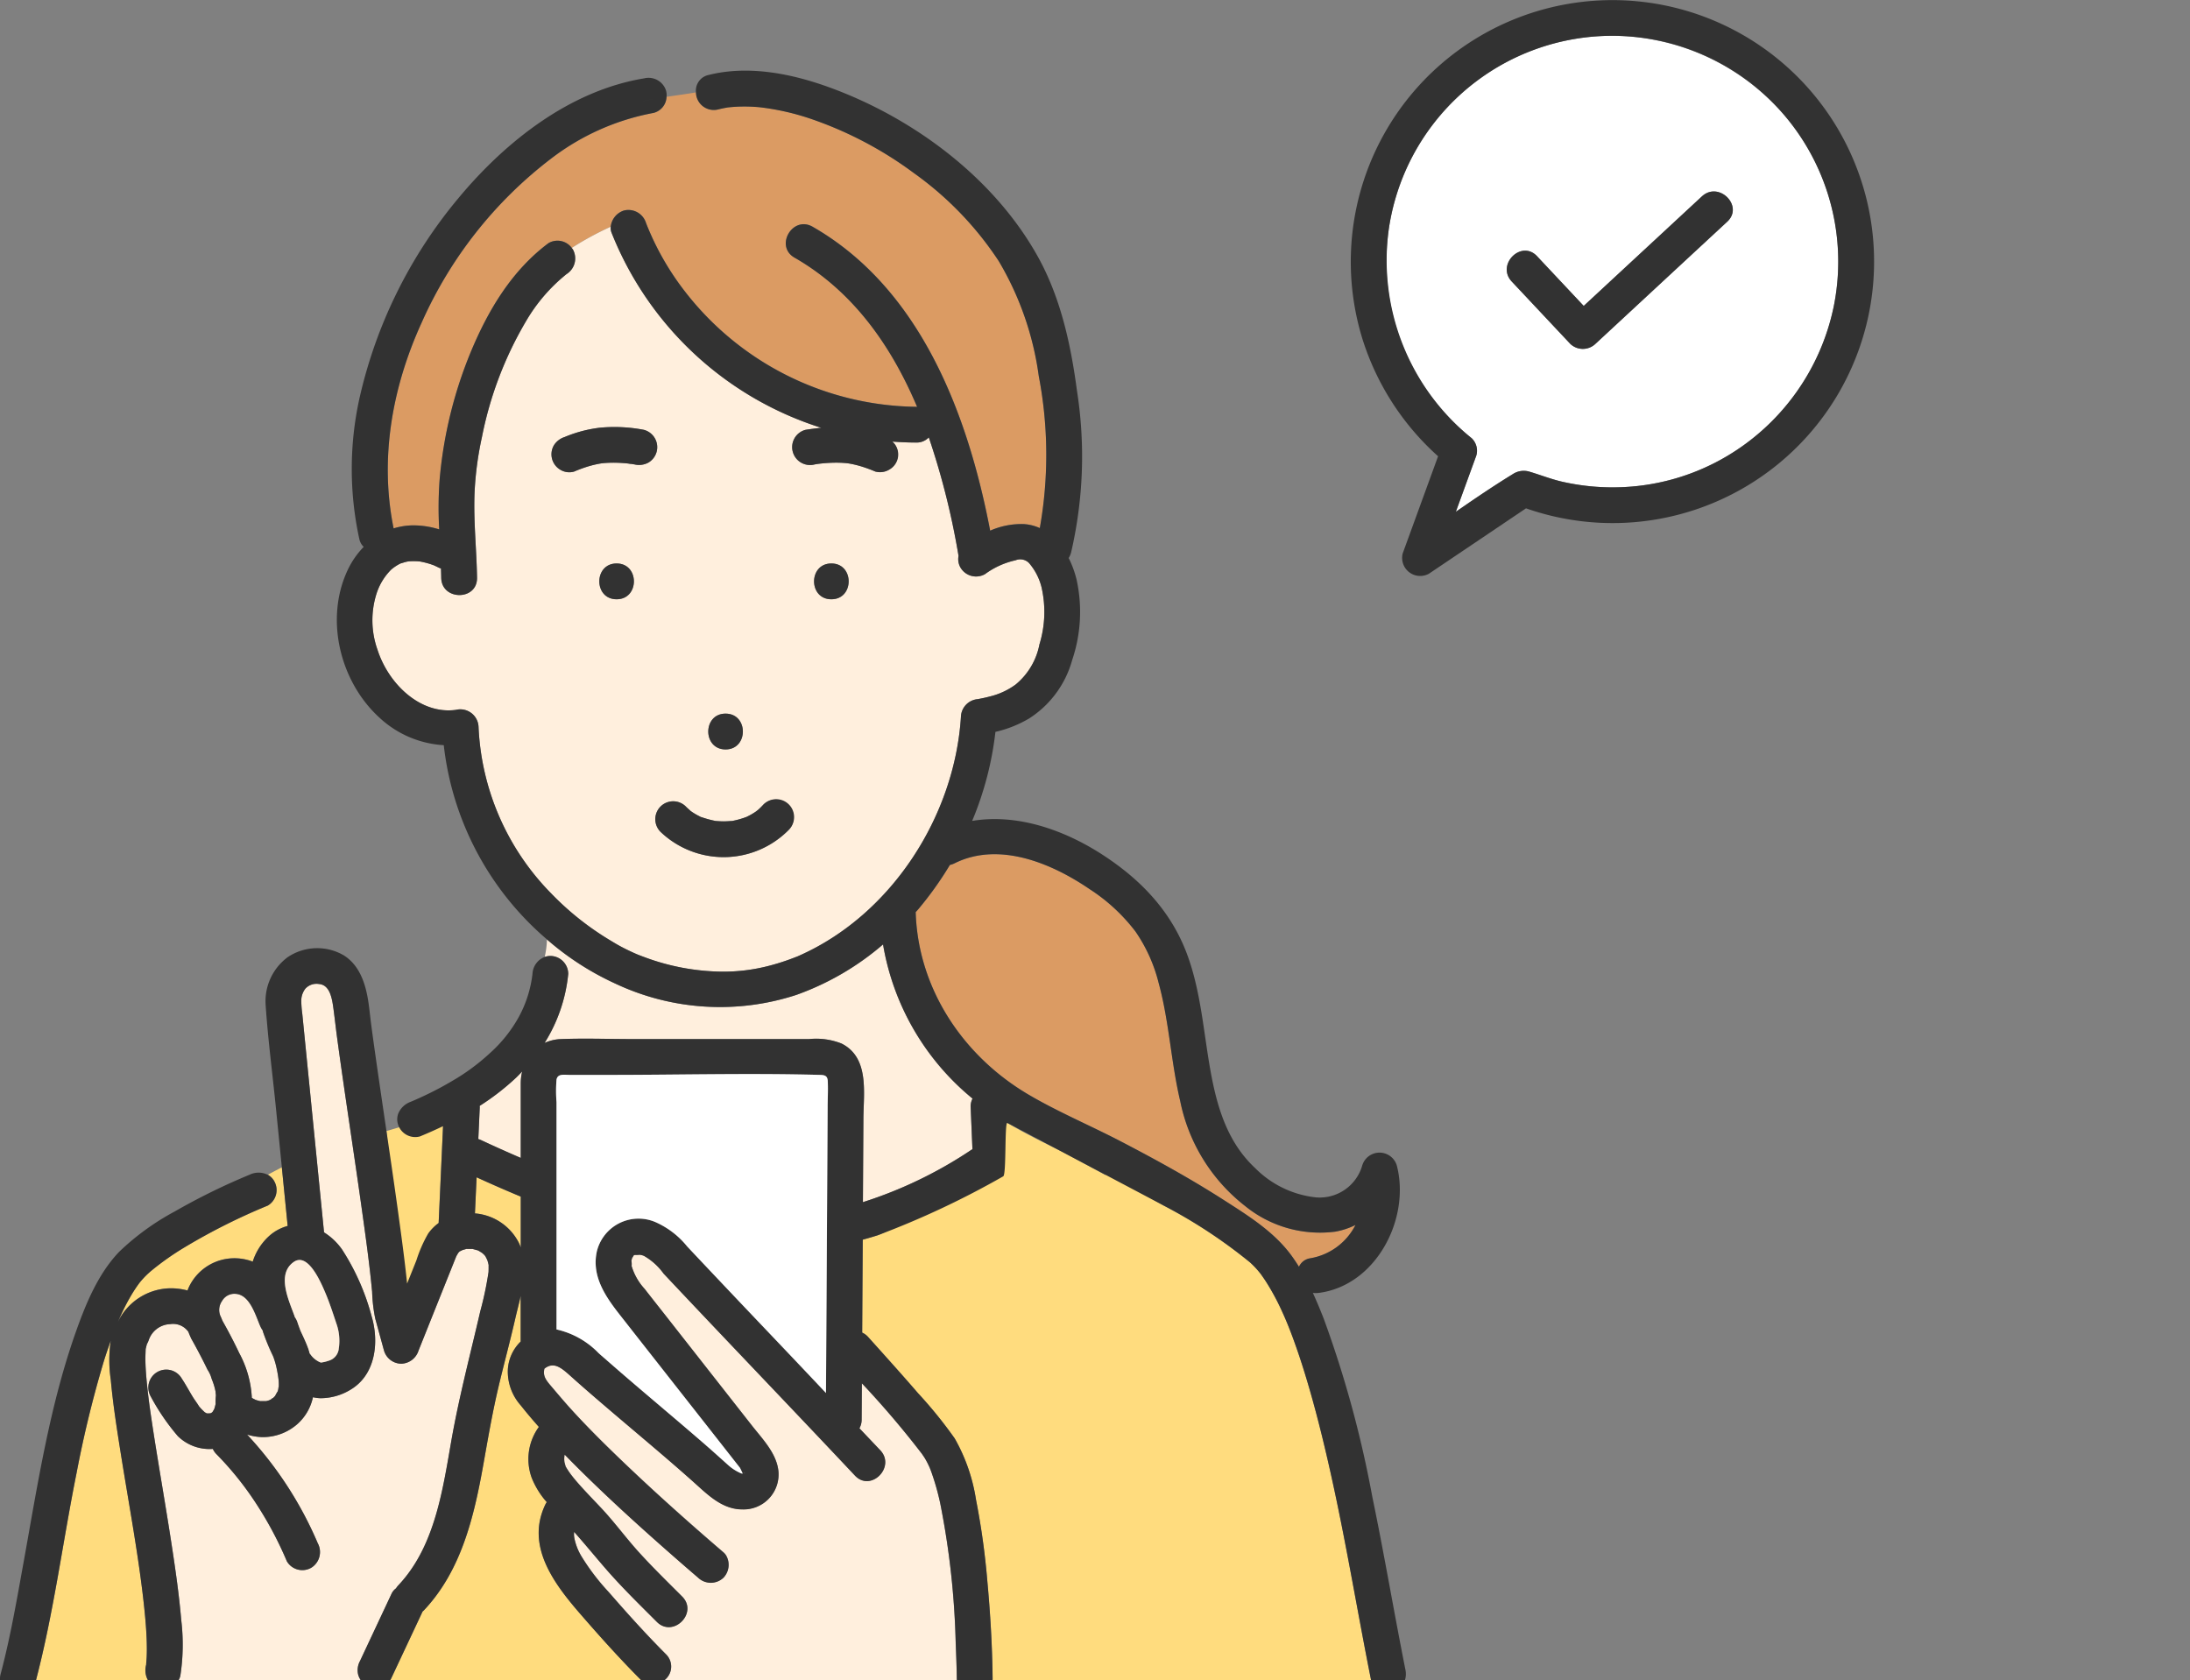
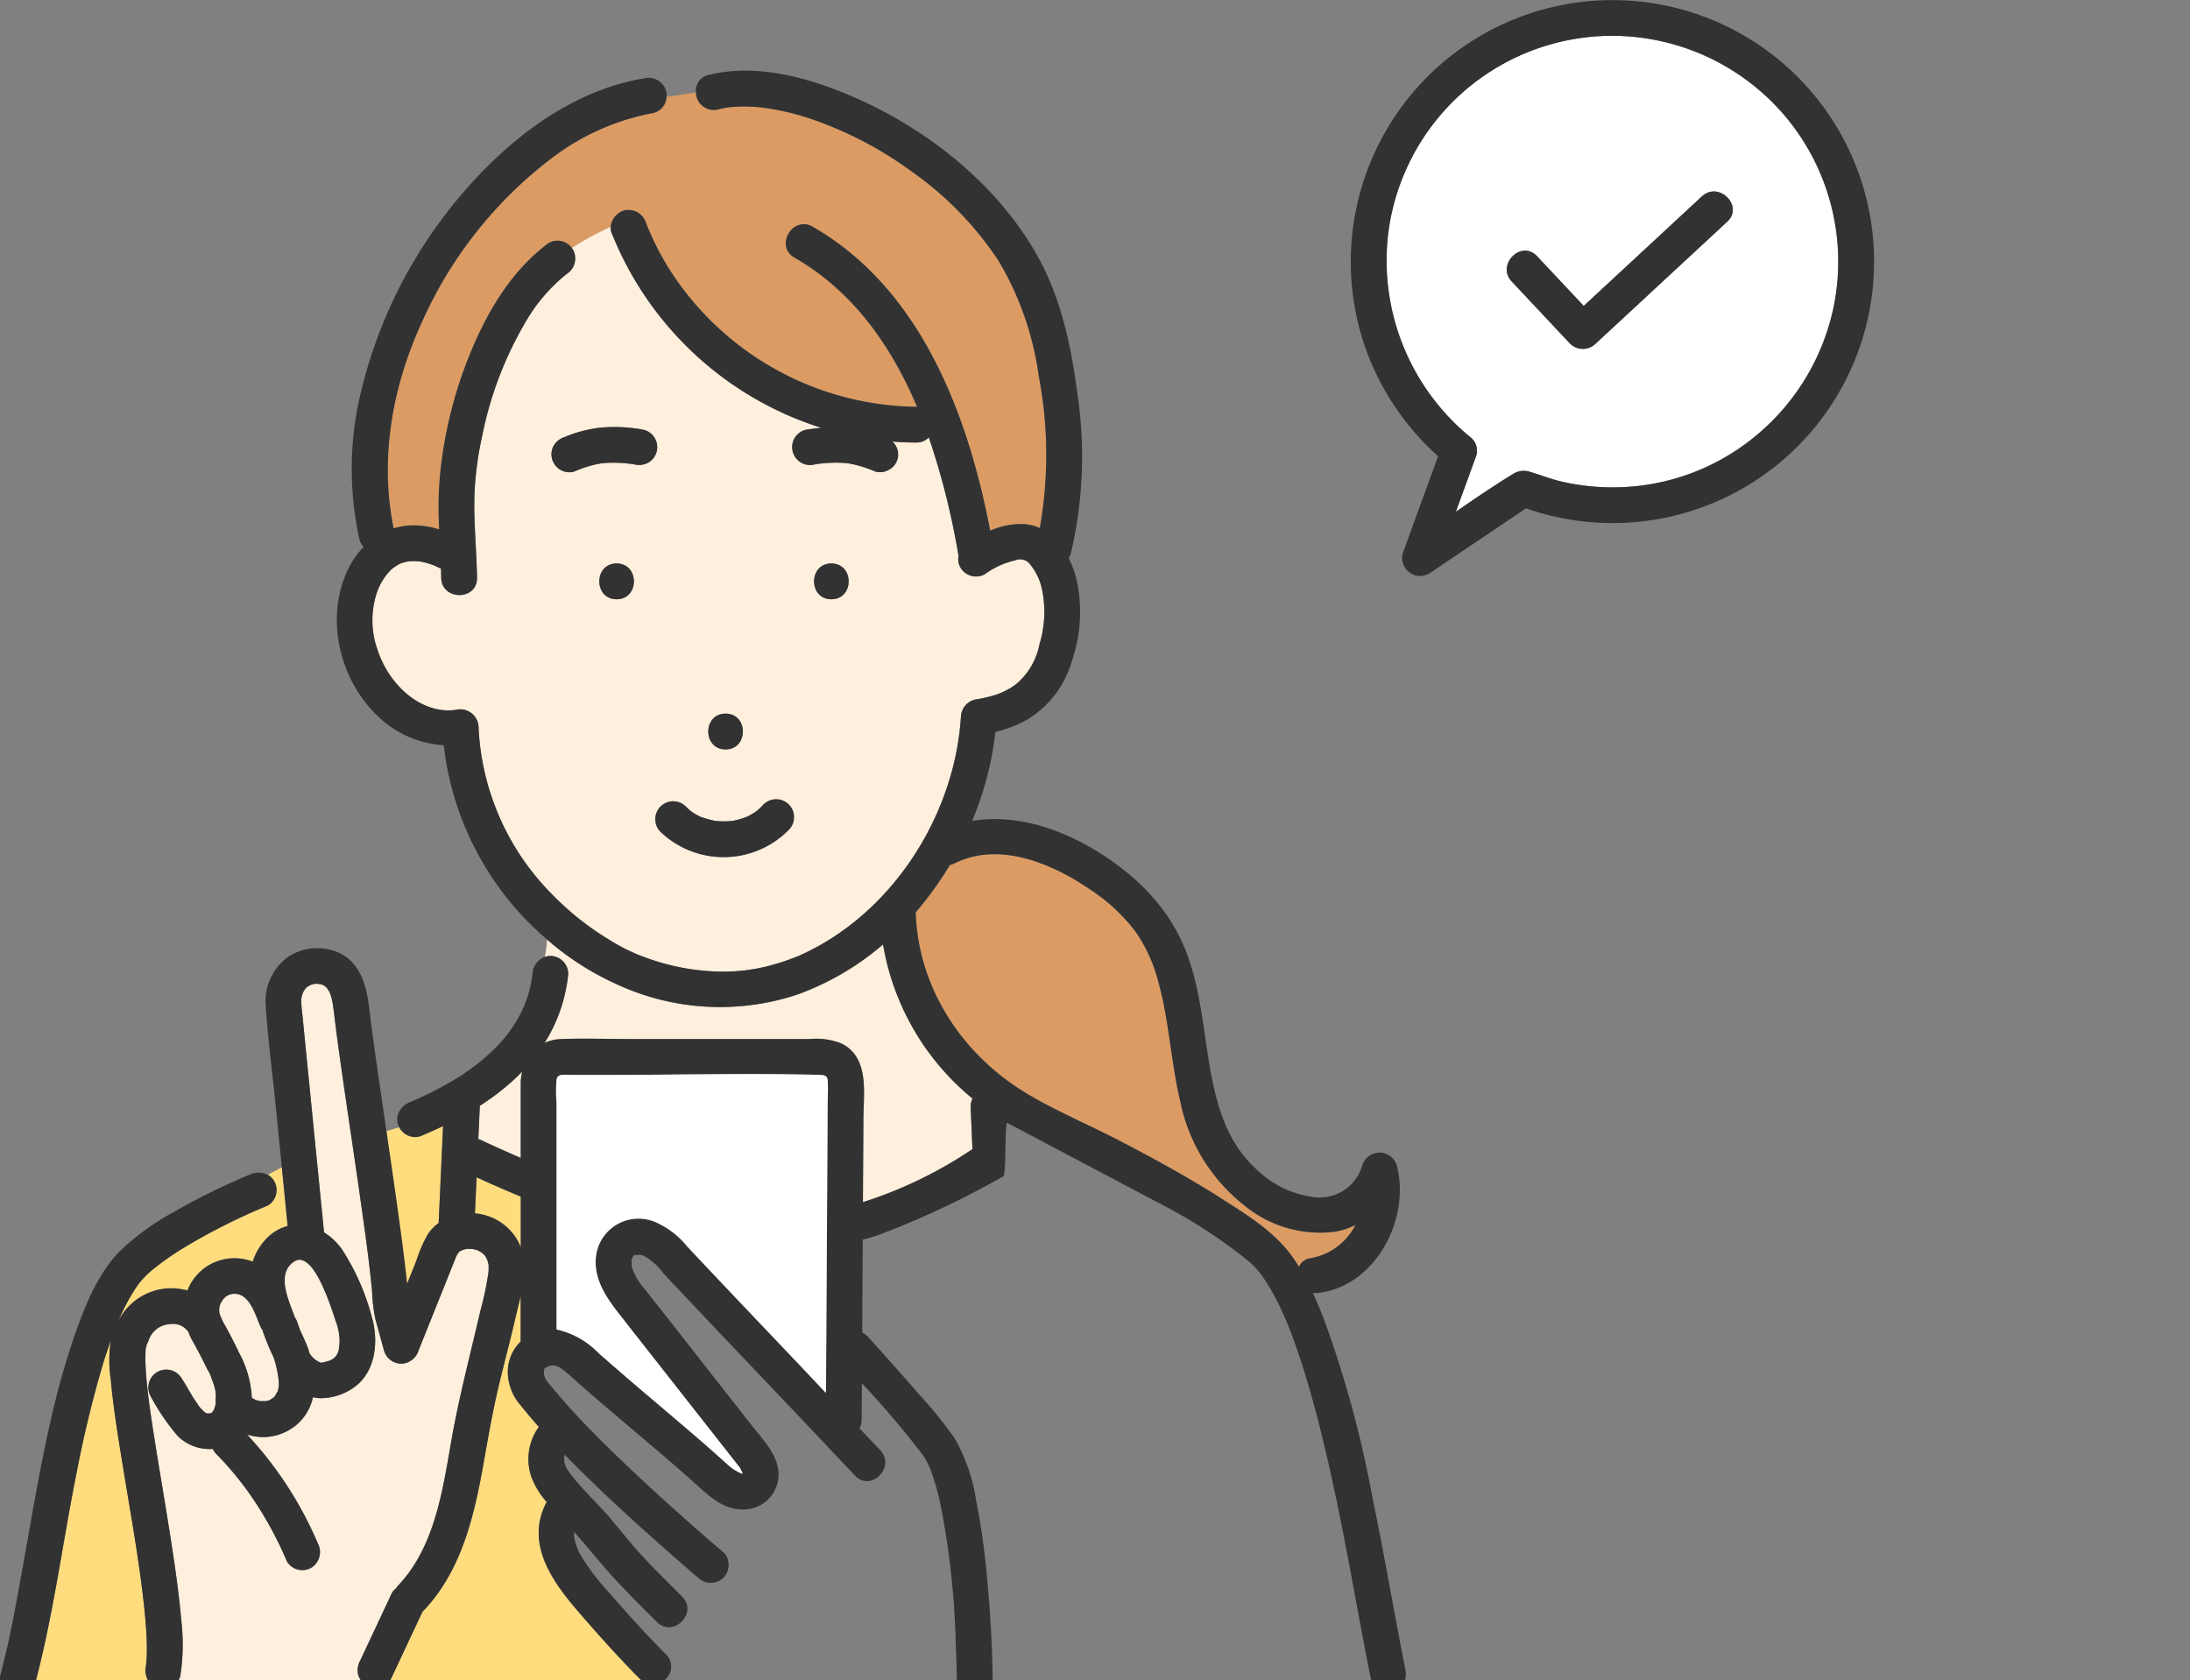
<svg xmlns="http://www.w3.org/2000/svg" id="グループ_314" data-name="グループ 314" width="239.779" height="184" viewBox="0 0 239.779 184">
  <rect x="0" y="0" width="239.779" height="184" fill="#808080" stroke="none" />
  <defs>
    <clipPath id="clip-path">
      <rect id="長方形_133" data-name="長方形 133" width="239.779" height="184" fill="none" />
    </clipPath>
  </defs>
  <path id="パス_794" data-name="パス 794" d="M55.761,175.544l-1.8-17.827,3.008-.889,3.189.348-.481,10.595-.674,4.627Z" transform="translate(-11.654 -33.868)" fill="#ffdc7e" />
  <g id="グループ_313" data-name="グループ 313">
    <g id="グループ_312" data-name="グループ 312" clip-path="url(#clip-path)">
      <path id="パス_795" data-name="パス 795" d="M305.822,92l0,0,0,0" transform="translate(-66.042 -19.867)" fill="#ffb4a5" />
-       <path id="パス_796" data-name="パス 796" d="M89.125,221.843h32.049c0-.053-.016-.1-.017-.158-.014-1.283-.062-2.566-.118-3.848a89.127,89.127,0,0,0-1.683-15.315,26.825,26.825,0,0,0-1-3.543c-.053-.143-.108-.284-.164-.426-.1-.218-.2-.435-.314-.648-.085-.159-.173-.318-.269-.471-.042-.066-.265-.388-.256-.382a100.859,100.859,0,0,0-6.592-7.746l-.024,3.988a1.917,1.917,0,0,1-.241.942c.759.8,1.523,1.6,2.281,2.406,1.728,1.839-1.04,4.614-2.772,2.772l-.283-.3c-6.864-7.3-13.807-14.521-20.67-21.82a6.821,6.821,0,0,0-2.161-1.946,2.049,2.049,0,0,0-.44-.113c.019,0-.679.049-.455,0-.33.07-.127.05-.337.214v0c.212-.159-.049.206,0,0l0,0a3.773,3.773,0,0,0-.149.554c.054-.368.085.724.02.369a6.371,6.371,0,0,0,1.447,2.592c.741.955,1.494,1.9,2.24,2.852l9.522,12.125c1.178,1.5,2.72,3.06,2.9,5.035a3.834,3.834,0,0,1-3.909,4.13c-2.28.02-3.885-1.658-5.466-3.067-2.96-2.639-6.013-5.172-9.028-7.745-1.414-1.208-2.829-2.418-4.213-3.66-1.081-.97-1.942-1.791-3.015-.937-.152.739.065,1.124.672,1.839.744.877,1.483,1.757,2.256,2.609,1.691,1.864,3.479,3.64,5.292,5.383,3.687,3.545,7.506,6.955,11.388,10.284a1.517,1.517,0,0,1,.27.307,2.045,2.045,0,0,1-.27,2.465,2.01,2.01,0,0,1-2.772,0q-1.282-1.1-2.553-2.213c-3.077-2.7-6.127-5.437-9.068-8.287q-1.5-1.456-2.967-2.951l-.03-.031a2.5,2.5,0,0,0-.012.886c-.009-.056.095.322.106.37,0,.015,0,.019.005.031l0,0a8.491,8.491,0,0,0,.6.911c.822,1.093,2.254,2.535,3.354,3.712.9.958,1.714,1.98,2.546,2.993.477.579.956,1.156,1.459,1.713,1.541,1.7,3.186,3.308,4.809,4.932,1.786,1.788-.986,4.558-2.772,2.772-1.9-1.9-3.819-3.774-5.581-5.8-1.174-1.352-2.293-2.724-3.476-4.056-.006.088-.016.178-.015.261a2.453,2.453,0,0,0,.036.4,6.174,6.174,0,0,0,.825,2.088,24.384,24.384,0,0,0,2.9,3.8l.568.648c1.859,2.126,3.752,4.208,5.745,6.209a1.875,1.875,0,0,1-.2,2.855" transform="translate(-16.403 -37.843)" fill="#ffefdd" />
      <path id="パス_797" data-name="パス 797" d="M30.962,183.655c.653,1.157,1.272,2.337,1.839,3.539a11.491,11.491,0,0,1,1.378,4.9.208.208,0,0,0,.022.014c.118.071.244.127.364.194l.077.027c.133.044.268.082.405.113.018,0,.038.009.056.011.209,0,.421-.005.63,0l.076-.017c.091-.023.182-.049.271-.079l.005,0c.069-.035.139-.069.205-.107.031-.018.06-.038.089-.058-.074.041-.082.025.141-.1l.006-.005c.073-.067.143-.14.21-.213.077-.161.177-.332.274-.49.005-.015.01-.031.016-.046.022-.074.039-.149.057-.224-.009-.01,0-.078.041-.231,0-.093.01-.187.009-.281,0-.134-.007-.267-.02-.4-.007-.083-.069-.616-.038-.343s-.01-.064-.018-.114c-.014-.092-.029-.184-.045-.276-.025-.147-.052-.294-.082-.441-.051-.249-.108-.5-.176-.741-.056-.2-.12-.4-.192-.6-.021-.057-.043-.114-.066-.17a24.089,24.089,0,0,1-1.1-2.663c-.013-.043-.015-.085-.025-.129a2.858,2.858,0,0,1-.283-.508c-.53-1.261-1.16-3.458-2.735-3.51a1.54,1.54,0,0,0-1.428.772,1.71,1.71,0,0,0-.176,1.687c.082.155.143.329.212.5" transform="translate(-6.61 -39.023)" fill="#ffefdd" />
      <path id="パス_798" data-name="パス 798" d="M57.885,168.182a1.232,1.232,0,0,1-.034-.131c-.033-.147-.077-.292-.124-.435-.024-.028-.144-.286-.18-.35-.009-.016-.055-.078-.092-.129l-.064-.069c-.055-.055-.157-.145-.2-.184-.124-.082-.251-.158-.379-.235-.074-.044-.113-.068-.133-.082.021.015.049.035.014.024-.18-.054-.358-.1-.539-.148l-.05-.015-.057,0c-.183,0-.365,0-.549,0-.02,0-.017,0-.007-.009l-.085.025-.363.105c-.037.021-.185.087-.284.136l-.07.035s.005,0,0,.01c-.026.025-.1.107-.157.17a2.382,2.382,0,0,1-.179.311l-.016.038c-.458,1.155-.923,2.307-1.384,3.46l-2.745,6.857a2.051,2.051,0,0,1-1.89,1.439,2,2,0,0,1-1.89-1.439l-.957-3.5a17.126,17.126,0,0,1-.344-2.939c-.3-3.155-.719-6.118-1.134-9.086-.87-6.219-1.844-12.422-2.688-18.645-.146-1.074-.263-2.151-.406-3.224-.159-1.2-.4-2.648-1.588-2.745a1.653,1.653,0,0,0-1.5.518,2.169,2.169,0,0,0-.441,1.36,12.025,12.025,0,0,0,.113,1.411q1.189,11.954,2.379,23.906a6.854,6.854,0,0,1,1.98,1.886,25.47,25.47,0,0,1,3.232,7.315c.785,2.64.489,6.007-1.887,7.744-.125.092-.257.18-.394.263a6.319,6.319,0,0,1-3.352.95,4.466,4.466,0,0,1-.794-.107,5.439,5.439,0,0,1-1.648,2.889,5.709,5.709,0,0,1-3.954,1.477,6.122,6.122,0,0,1-1.614-.281,40.982,40.982,0,0,1,7.742,11.9,2.022,2.022,0,0,1-.7,2.681,1.963,1.963,0,0,1-2.681-.7,39.981,39.981,0,0,0-3.405-6.384,34.521,34.521,0,0,0-4.333-5.375,1.95,1.95,0,0,1-.369-.545,4.956,4.956,0,0,1-3.832-1.405A24.09,24.09,0,0,1,20.9,182.6a1.96,1.96,0,1,1,3.385-1.979c.434.652.8,1.346,1.21,2.013.212.347.469.672.675,1.02l0,0c.061.07.119.142.18.211.129.142.266.272.4.4a.471.471,0,0,1,.067.053l.116.073a.682.682,0,0,0,.064.034c.028.005.056.014.085.023l.256-.011a.718.718,0,0,1,.077-.017c.026-.009.053-.016.081-.024s.077-.042.1-.055l.035-.037c.013-.013.027-.028.041-.044.046-.078.122-.2.168-.285.009-.027.019-.053.027-.081a4.458,4.458,0,0,0,.119-.449c0-.016.006-.032.009-.049a6.575,6.575,0,0,1,.034-.927c-.005-.112-.038-.275-.037-.4,0-.027-.01-.056-.016-.083a6.614,6.614,0,0,0-.251-.907c-.045-.128-.094-.254-.143-.38-.031-.077-.063-.153-.093-.231-.078-.2.072.177.071.17a3.454,3.454,0,0,0-.459-1q-.243-.509-.5-1.011-.585-1.151-1.217-2.279c-.011-.022-.026-.038-.037-.06-.123-.263-.234-.524-.334-.783a2.051,2.051,0,0,0-1.994-.841,2.575,2.575,0,0,0-2.345,1.75,2.167,2.167,0,0,1-.2.43c-.009.031-.009.062-.02.092-.048.138-.066.285-.112.421l-.005.014c0,.016,0,.022,0,.042-.013.416-.038.826-.029,1.242.021,1.087.125,2.174.246,3.255.157,1.4.245,2,.466,3.48.209,1.4.434,2.8.663,4.2.485,2.972.992,5.941,1.45,8.919.438,2.846.856,5.7,1.1,8.574a22.328,22.328,0,0,1-.1,6.088,1.5,1.5,0,0,1-.21.509H43.909a2.033,2.033,0,0,1-.3-.619,2.1,2.1,0,0,1,.2-1.51l.427-.912,3.028-6.453a1.531,1.531,0,0,1,.488-.588,2.152,2.152,0,0,1,.274-.354c.26-.275.5-.559.738-.851,3.317-4.125,4.144-9.8,5.027-14.866.841-4.82,2.092-9.513,3.187-14.275a37.294,37.294,0,0,0,.9-4.271c.011-.117.013-.447.011-.644a.6.6,0,0,1,.006-.154" transform="translate(-4.385 -29.678)" fill="#ffefdd" />
      <path id="パス_799" data-name="パス 799" d="M38.22,195.165l-.08.045c-.015.013-.03.026-.045.037a1.418,1.418,0,0,1,.125-.082" transform="translate(-8.227 -42.147)" fill="#db9b63" />
      <path id="パス_800" data-name="パス 800" d="M29.463,197.381c-.005-.01-.021-.014-.041-.014l-.028.016a.58.58,0,0,1,.069,0" transform="translate(-6.348 -42.622)" fill="#db9b63" />
      <path id="パス_801" data-name="パス 801" d="M38.87,193.931c.009.012.034-.044.037-.126v-.031c0,.012,0,.023-.006.034-.009.042-.021.082-.031.123" transform="translate(-8.394 -41.846)" fill="#db9b63" />
      <path id="パス_802" data-name="パス 802" d="M29.685,197.281c.042-.011.032-.009,0,0" transform="translate(-6.411 -42.602)" fill="#db9b63" />
      <path id="パス_803" data-name="パス 803" d="M15.921,185.958l0-.005,0,.008,0,0" transform="translate(-3.438 -40.157)" fill="#db9b63" />
      <path id="パス_804" data-name="パス 804" d="M38.918,193.726a1.239,1.239,0,0,1,.031-.172c-.012.038-.02.067-.029.1l0,.074" transform="translate(-8.404 -41.799)" fill="#db9b63" />
      <path id="パス_805" data-name="パス 805" d="M57,78.4c-.093.011-.115.02,0,0" transform="translate(-12.292 -16.932)" fill="#db9b63" />
      <path id="パス_806" data-name="パス 806" d="M129.855,205.033c.041.092.089.2,0,0" transform="translate(-28.043 -44.278)" fill="#db9b63" />
      <path id="パス_807" data-name="パス 807" d="M29.833,197.033l.016-.05c-.009.027-.016.046-.016.05" transform="translate(-6.443 -42.539)" fill="#db9b63" />
      <path id="パス_808" data-name="パス 808" d="M103.852,205.756c.235-.053.08-.118,0,0" transform="translate(-22.427 -44.419)" fill="#db9b63" />
      <path id="パス_809" data-name="パス 809" d="M66.932,153.406c0,.056.015.11.013.167q-.044.947-.086,1.893-.035.784-.071,1.569a2.529,2.529,0,0,1,.271.1c1.447.679,2.908,1.33,4.375,1.965v-8.155a5.666,5.666,0,0,1,.154-1.313c-.221.23-.435.464-.668.685a27.135,27.135,0,0,1-3.988,3.088" transform="translate(-14.423 -32.314)" fill="#ffefdd" />
      <path id="パス_810" data-name="パス 810" d="M29.28,197.391l-.027,0c-.095.027-.158.061.027,0" transform="translate(-6.298 -42.627)" fill="#db9b63" />
      <path id="パス_811" data-name="パス 811" d="M88.12,64.779l.027,0,.014,0h.018c-.02,0-.04,0-.06-.005" transform="translate(-19.03 -13.989)" fill="#db9b63" />
      <path id="パス_812" data-name="パス 812" d="M29.313,197.386l.057,0a.157.157,0,0,1,.028-.016l-.035,0-.015,0-.035.012" transform="translate(-6.33 -42.622)" fill="#db9b63" />
-       <path id="パス_813" data-name="パス 813" d="M28.6,197.236l-.037-.024c.158.15.105.085.037.024" transform="translate(-6.169 -42.589)" fill="#db9b63" />
      <path id="パス_814" data-name="パス 814" d="M218.346,5a24.719,24.719,0,0,0-15.4,44.066,1.9,1.9,0,0,1,.5,1.907l-2.238,6.146c2.052-1.42,4.114-2.826,6.232-4.121a2.162,2.162,0,0,1,1.86-.262c1.178.35,2.3.8,3.508,1.08a24.886,24.886,0,0,0,6.912.592A24.427,24.427,0,0,0,230.3,51.364a24.725,24.725,0,0,0,7.248-37.23A25.033,25.033,0,0,0,218.346,5m12.572,20.359L229.1,27.039,216.5,38.725a2,2,0,0,1-2.772,0l-6.4-6.818c-1.726-1.839,1.042-4.616,2.772-2.772l5.108,5.443q.167-.153.332-.307l12.607-11.685c1.85-1.713,4.627,1.054,2.772,2.772" transform="translate(-41.811 -1.08)" fill="#fff" />
      <path id="パス_815" data-name="パス 815" d="M76.678,133.015a1.973,1.973,0,0,1,1.96,1.96,17.411,17.411,0,0,1-2.59,7.565,4.724,4.724,0,0,1,1.809-.423c2.627-.1,5.278,0,7.907,0h19.243a7.555,7.555,0,0,1,3.553.488c3.07,1.541,2.409,5.4,2.393,8.229q-.027,4.57-.053,9.14a46.788,46.788,0,0,0,11.879-5.731c.038-.025.075-.038.114-.06q-.1-2.294-.194-4.589a1.859,1.859,0,0,1,.205-.961,27.791,27.791,0,0,1-9.8-16.883,29.9,29.9,0,0,1-9.509,5.534,26.9,26.9,0,0,1-19.819-1.251,30.89,30.89,0,0,1-7.466-4.823,10.032,10.032,0,0,1-.248,1.911,1.923,1.923,0,0,1,.614-.106" transform="translate(-16.423 -28.335)" fill="#ffefdd" />
      <path id="パス_816" data-name="パス 816" d="M33.575,164.528a1.972,1.972,0,0,1-.7,2.682,67.285,67.285,0,0,0-9.089,4.558,29.97,29.97,0,0,0-3.652,2.57,9.586,9.586,0,0,0-.767.715q-.175.183-.339.376c-.034.04-.158.194-.222.27s-.232.321-.266.369c-.093.133-.182.268-.27.4q-.275.427-.525.869c-.378.664-.719,1.349-1.034,2.044-.082.18-.163.368-.246.564a6.5,6.5,0,0,1,5.728-3.68,7.084,7.084,0,0,1,1.894.241c.056-.136.1-.273.172-.411a5.5,5.5,0,0,1,4.156-3.059,5.581,5.581,0,0,1,2.813.312,6.363,6.363,0,0,1,1.706-2.725,4.958,4.958,0,0,1,2.118-1.185q-.32-3.208-.638-6.417l-1.53.812a1.838,1.838,0,0,1,.695.688" transform="translate(-3.555 -35.207)" fill="#ffdc7e" />
      <path id="パス_817" data-name="パス 817" d="M80.015,25.831A2.017,2.017,0,0,1,82.426,27.2a30.122,30.122,0,0,0,4.148,7.351,32.527,32.527,0,0,0,25.444,12.774c.033,0,.06.008.092.009-2.83-6.7-7.027-12.68-13.423-16.343-2.191-1.254-.215-4.641,1.978-3.385,11.8,6.757,17,20.5,19.444,33.282a8.459,8.459,0,0,1,3.686-.72,4.956,4.956,0,0,1,1.749.437,45.757,45.757,0,0,0-.113-16.642,33.43,33.43,0,0,0-4.383-12.592,36.3,36.3,0,0,0-9.271-9.625,41.381,41.381,0,0,0-11.532-6.032,27.138,27.138,0,0,0-5.368-1.19,17.9,17.9,0,0,0-2.577-.057c-.24.013-.479.035-.719.056-.052,0-.1.011-.155.017l-.02,0c-.364.061-.723.133-1.08.223A1.951,1.951,0,0,1,87.9,12.9c-1.1.191-2.146.324-3.22.487a1.887,1.887,0,0,1-1.416,1.759,26.338,26.338,0,0,0-11.22,5,46.1,46.1,0,0,0-14.177,17.96c-3.225,7.061-4.633,14.89-3.07,22.538a7.505,7.505,0,0,1,2.04-.333,9.471,9.471,0,0,1,2.952.442,42.053,42.053,0,0,1,.042-5.417A47.23,47.23,0,0,1,63.252,41.3c1.9-4.565,4.483-8.9,8.5-11.894a1.947,1.947,0,0,1,2.545.521,34.557,34.557,0,0,1,4.266-2.32,2.093,2.093,0,0,1,1.453-1.776" transform="translate(-11.695 -2.785)" fill="#db9b63" />
      <path id="パス_818" data-name="パス 818" d="M125.265,71.14a6.45,6.45,0,0,0-1.371-2.649,1.349,1.349,0,0,0-1.473-.3,8.874,8.874,0,0,0-3.34,1.514A1.977,1.977,0,0,1,116.4,69a1.837,1.837,0,0,1-.221-1.291,82.525,82.525,0,0,0-3.258-12.98,1.8,1.8,0,0,1-1.369.567c-.874,0-1.749-.039-2.623-.106a2.009,2.009,0,0,1,.344.4,1.96,1.96,0,0,1-.7,2.681,1.957,1.957,0,0,1-1.51.2,15.608,15.608,0,0,0-1.6-.583q-.4-.118-.8-.206c-.145-.031-.292-.06-.438-.086l-.137-.021c-.1-.011-.26-.03-.313-.034q-.242-.02-.487-.031-.488-.02-.978,0c-.356.012-.713.037-1.067.072-.089.009-.178.019-.267.029l-.191.024-.051.008-.289.046a1.961,1.961,0,0,1-2.213-2.88,1.962,1.962,0,0,1,1.171-.9c.58-.095,1.164-.169,1.748-.227A36.549,36.549,0,0,1,78.18,32.3a1.474,1.474,0,0,1-.084-.635,34.655,34.655,0,0,0-4.266,2.319,1.764,1.764,0,0,1,.136.183,2.021,2.021,0,0,1-.7,2.682,18.643,18.643,0,0,0-4.417,5.125A40.141,40.141,0,0,0,64,54.694a35.889,35.889,0,0,0-.8,5.906c-.151,3.168.214,6.334.263,9.5.038,2.528-3.882,2.52-3.92,0-.005-.339-.016-.677-.027-1.015a2.223,2.223,0,0,1-.4-.172c-.1-.053-.215-.09-.307-.15-.15-.051-.3-.11-.448-.158a8.866,8.866,0,0,0-1.224-.3l-.06,0c-.087,0-.173-.013-.26-.016A6.6,6.6,0,0,0,56,68.3l-.053.005c-.118.021-.24.044-.355.076-.145.04-.546.165-.517.154a4.838,4.838,0,0,0-1.015.668,6.5,6.5,0,0,0-1.621,2.669A9.621,9.621,0,0,0,52.563,78c1.2,3.733,4.691,7.1,8.577,6.569a2,2,0,0,1,2.482,1.89,27.727,27.727,0,0,0,7.949,18.208,31.428,31.428,0,0,0,6.537,5.183c.376.229.753.455,1.143.661s.758.387,1.144.565c.5.232.6.274,1.23.51a25.014,25.014,0,0,0,8.635,1.648,19.786,19.786,0,0,0,5.081-.618q1.084-.276,2.142-.652c.3-.107.605-.223.906-.34a4.041,4.041,0,0,0,.4-.168c10.054-4.486,16.953-15.229,17.65-26.12a2,2,0,0,1,1.853-1.941l.118-.024c.392-.077.782-.156,1.167-.262a7.881,7.881,0,0,0,2.859-1.317,7.524,7.524,0,0,0,2.6-4.389,12.074,12.074,0,0,0,.227-6.263M90.672,84.979c2.527,0,2.523,3.92,0,3.92s-2.522-3.92,0-3.92M78.74,72.456c-2.527,0-2.522-3.92,0-3.92s2.522,3.92,0,3.92M82.218,57.49a2.135,2.135,0,0,1-1.511.2l-.347-.055c-.386,0-.222-.017-.082-.009-.145-.011-.292-.037-.435-.05q-.53-.052-1.062-.067c-.325-.009-.649-.008-.974.007q-.242.012-.485.033l-.238.026-.209.033c-.147.027-.292.056-.437.089-.269.06-.536.13-.8.209a15.616,15.616,0,0,0-1.551.568,1.882,1.882,0,0,1-1.51-.2,1.96,1.96,0,0,1-.7-2.681,2.168,2.168,0,0,1,1.171-.9,14.363,14.363,0,0,1,3.859-1.021,17.03,17.03,0,0,1,4.841.237,1.961,1.961,0,0,1,.469,3.582M97.6,97.694a10.006,10.006,0,0,1-14.049.23,1.96,1.96,0,0,1,2.772-2.772c.172.176.361.329.538.5l0,0c.1.063.19.13.288.192q.294.187.606.344c.068.035.158.089.242.122a.631.631,0,0,1,.063.018,11.232,11.232,0,0,0,1.374.379c.054.011.085.02.113.027.076.007.154.011.224.017.241.019.482.029.724.028.268,0,.532-.021.8-.039l.085,0c.093-.017.186-.04.259-.055a9.25,9.25,0,0,0,1.325-.394l.005,0c.131-.067.263-.129.392-.2a7.209,7.209,0,0,0,.626-.385c.03-.02.163-.127.212-.163l.093-.082c.188-.169.364-.348.534-.534A1.96,1.96,0,0,1,97.6,97.694m4.657-25.238c-2.527,0-2.522-3.92,0-3.92s2.522,3.92,0,3.92" transform="translate(-11.229 -6.837)" fill="#ffefdd" />
      <path id="パス_819" data-name="パス 819" d="M17.051,222.88c.019-.1.031-.153.04-.188s0-.033,0-.064c.016-.232.04-.463.052-.7.027-.535.026-1.07.013-1.6-.031-1.278-.14-2.553-.273-3.824-.578-5.52-1.691-11.361-2.6-17.1-.416-2.625-.828-5.26-1.068-7.908a14.486,14.486,0,0,1,0-4.27c-.264.744-.522,1.49-.757,2.245a122.335,122.335,0,0,0-2.979,12.208c-1.521,7.563-2.5,15.286-4.457,22.755H17.3a2.24,2.24,0,0,1-.25-1.552" transform="translate(-1.084 -40.432)" fill="#ffdc7e" />
-       <path id="パス_820" data-name="パス 820" d="M176.1,217.758c-1.431-7.173-2.619-14.391-4.178-21.539-.753-3.458-1.577-6.9-2.561-10.3-.442-1.529-.917-3.048-1.444-4.551-.5-1.44-1-2.72-1.554-3.917a26.1,26.1,0,0,0-1.752-3.247c-.178-.275-.365-.544-.556-.811l-.033-.046c-.077-.1-.153-.191-.232-.285a9.779,9.779,0,0,0-.936-.971,55.3,55.3,0,0,0-9.392-6.188c-2.118-1.218-4.268-2.381-6.435-3.512.009.05.016.1.025.151-1.741-.936-4.671-2.521-4.994-2.681-1.983-.985-3.928-1.937-5.791-3.046-3.324,2.032-10.464,11.128-14.179,12.314-.544.173-1.089.331-1.634.48q-.031,5.089-.06,10.178a1.929,1.929,0,0,1,.67.5q1.162,1.291,2.321,2.586c1.049,1.173,2.093,2.351,3.12,3.542a48.283,48.283,0,0,1,4.02,4.96,19.6,19.6,0,0,1,2.335,6.728,81.477,81.477,0,0,1,1.233,8.854c.331,3.572.543,7.169.582,10.756,0,.056-.011.105-.014.158h41.474c-.009-.036-.027-.068-.035-.106" transform="translate(-25.999 -33.864)" fill="#ffdc7e" />
      <path id="パス_821" data-name="パス 821" d="M75.278,215.779c-2.9-3.352-6.007-7.484-3.767-12.034a1.342,1.342,0,0,1,.12-.181,9.085,9.085,0,0,1-1.653-2.673,5.989,5.989,0,0,1,.786-5.566c-.684-.772-1.352-1.556-1.989-2.364a5.585,5.585,0,0,1-1.41-3.849,4.629,4.629,0,0,1,1.408-3.135v-5c-.191.873-.421,1.736-.611,2.567-.585,2.555-1.276,5.085-1.874,7.638-.639,2.729-1.112,5.487-1.6,8.246-1.019,5.717-2.409,11.638-6.518,15.987-.044.047-.091.078-.136.119,0,.009-.008.02-.013.03q-.214.456-.427.912-1.515,3.226-3.028,6.452a1.418,1.418,0,0,1-.1.151H82.009c-.033-.029-.067-.049-.1-.082-2.311-2.319-4.488-4.748-6.631-7.222" transform="translate(-11.762 -39.084)" fill="#ffdc7e" />
      <path id="パス_822" data-name="パス 822" d="M29.444,197.356l-.022.009h.006l.016-.009" transform="translate(-6.354 -42.62)" fill="#db9b63" />
      <path id="パス_823" data-name="パス 823" d="M28.552,197.2l-.009-.008-.022-.022c-.012-.008-.021-.012-.025-.007s.025.017.056.037" transform="translate(-6.154 -42.578)" fill="#db9b63" />
      <path id="パス_824" data-name="パス 824" d="M176.02,159.9a8.19,8.19,0,0,1-2.2.728,13.006,13.006,0,0,1-9.887-2.81,19.41,19.41,0,0,1-7.1-11.49c-1.011-4.265-1.2-8.686-2.358-12.921a17.239,17.239,0,0,0-2.541-5.641,19.737,19.737,0,0,0-5.026-4.645c-4.143-2.827-9.915-5.256-14.793-2.819a2.114,2.114,0,0,1-.5.173,37.735,37.735,0,0,1-3.529,4.931c-.071.083-.147.161-.219.243,0,.018.006.034.006.053.274,8.362,5.206,15.71,12.328,19.907,3.236,1.907,6.754,3.382,10.087,5.116,3.855,2,7.673,4.1,11.332,6.451,2.638,1.693,5.394,3.412,7.3,5.948.329.438.632.9.921,1.361a1.6,1.6,0,0,1,1.18-.93,6.833,6.833,0,0,0,5.01-3.654" transform="translate(-27.611 -25.762)" fill="#db9b63" />
      <path id="パス_825" data-name="パス 825" d="M66.316,168.37a5.916,5.916,0,0,1,4.8,3.207c.082.174.154.349.218.526v-5.571q-2.447-1.016-4.837-2.115-.089,1.977-.18,3.953" transform="translate(-14.321 -35.506)" fill="#ffdc7e" />
      <path id="パス_826" data-name="パス 826" d="M29.376,197.395l.014-.008h-.005l-.009.008" transform="translate(-6.344 -42.626)" fill="#db9b63" />
      <path id="パス_827" data-name="パス 827" d="M231.775,27.28,219.169,38.965l-.332.308-5.108-5.444c-1.73-1.843-4.5.933-2.772,2.772l6.4,6.817a1.993,1.993,0,0,0,2.772,0l12.607-11.685,1.815-1.682c1.854-1.719-.923-4.486-2.772-2.772" transform="translate(-45.439 -5.775)" fill="#323232" />
      <path id="パス_828" data-name="パス 828" d="M236.789,7.678a28.65,28.65,0,0,0-46.892,29.4,28.827,28.827,0,0,0,8.294,12.882q-1.938,5.322-3.876,10.645a1.978,1.978,0,0,0,2.879,2.213l10.625-7.157A28.628,28.628,0,0,0,236.789,7.678M241.523,33.5a24.987,24.987,0,0,1-12.294,16.788,24.433,24.433,0,0,1-10.582,3.042,24.862,24.862,0,0,1-6.912-.592c-1.2-.28-2.329-.729-3.508-1.08a2.162,2.162,0,0,0-1.86.262c-2.118,1.3-4.181,2.7-6.232,4.122q1.118-3.074,2.238-6.147a1.9,1.9,0,0,0-.5-1.907A25.054,25.054,0,0,1,192.791,25.1a24.734,24.734,0,1,1,48.732,8.4" transform="translate(-40.738)" fill="#323232" />
      <path id="パス_829" data-name="パス 829" d="M127.461,134.164a55.3,55.3,0,0,1,9.392,6.188,9.776,9.776,0,0,1,.936.971c.079.094.155.19.232.285l.033.046c.191.267.378.536.556.811a26.1,26.1,0,0,1,1.752,3.247c.553,1.2,1.049,2.477,1.554,3.917.528,1.5,1,3.022,1.444,4.551.983,3.4,1.807,6.846,2.561,10.3,1.559,7.148,2.747,14.366,4.178,21.539.008.038.026.07.035.106h3.686a2.292,2.292,0,0,0,.06-1.148c-1.258-6.308-2.32-12.652-3.628-18.95a119.4,119.4,0,0,0-5.33-19.53c-.368-.935-.754-1.873-1.178-2.793a2.975,2.975,0,0,0,.7-.01c6.272-.848,10-8.169,8.487-13.954a1.976,1.976,0,0,0-3.78,0,4.846,4.846,0,0,1-5.09,3.5,11.005,11.005,0,0,1-6.63-3.2c-3.055-2.844-4.192-6.7-4.919-10.785-.75-4.218-1.035-8.575-2.536-12.623-1.762-4.749-5.106-8.226-9.324-10.948-4.2-2.71-9.313-4.48-14.212-3.664a35.644,35.644,0,0,0,2.547-9.749,12.9,12.9,0,0,0,3.686-1.467,11.083,11.083,0,0,0,4.718-6.4,16.468,16.468,0,0,0,.49-8.772,11.078,11.078,0,0,0-.875-2.4,2,2,0,0,0,.26-.583,46.518,46.518,0,0,0,.644-17.774c-.674-5.081-1.806-10.244-4.337-14.75-4.8-8.553-13.543-15.047-22.654-18.388-4.172-1.53-8.93-2.5-13.326-1.4A1.752,1.752,0,0,0,76.2,12.242c.7-.122,1.424-.266,2.195-.459-.771.193-1.494.337-2.195.459a1.951,1.951,0,0,0,2.428,1.872c.358-.089.717-.162,1.08-.223l.02,0c.052-.006.1-.013.155-.017.24-.021.479-.044.72-.056a17.677,17.677,0,0,1,2.577.057,27.143,27.143,0,0,1,5.367,1.19,41.359,41.359,0,0,1,11.532,6.032,36.283,36.283,0,0,1,9.271,9.625,33.43,33.43,0,0,1,4.383,12.592,45.735,45.735,0,0,1,.113,16.641,4.99,4.99,0,0,0-1.748-.437,8.473,8.473,0,0,0-3.687.721c-2.446-12.782-7.646-26.525-19.444-33.282-2.192-1.256-4.17,2.13-1.978,3.385,6.4,3.664,10.593,9.646,13.424,16.343-.032,0-.06-.009-.093-.009A32.525,32.525,0,0,1,74.88,33.9a30.1,30.1,0,0,1-4.148-7.351,2.017,2.017,0,0,0-2.412-1.369,2.091,2.091,0,0,0-1.452,1.776l.552-.273-.552.273a1.462,1.462,0,0,0,.083.635A36.551,36.551,0,0,0,89.921,48.973c-.584.058-1.168.133-1.748.227A1.964,1.964,0,0,0,87,50.1a1.961,1.961,0,0,0,2.213,2.88l.29-.046.05-.008.192-.024c.089-.01.177-.02.266-.029.355-.035.711-.06,1.068-.072q.488-.016.978,0,.243.011.487.031c.052,0,.214.023.312.033l.138.022c.147.026.292.054.438.086q.4.088.8.206a15.665,15.665,0,0,1,1.6.583,1.957,1.957,0,0,0,1.51-.2,1.882,1.882,0,0,0,.359-3.081c.873.067,1.749.107,2.623.106a1.805,1.805,0,0,0,1.369-.567A82.607,82.607,0,0,1,104.949,63a1.841,1.841,0,0,0,.221,1.291,1.977,1.977,0,0,0,2.681.7,8.874,8.874,0,0,1,3.34-1.514,1.348,1.348,0,0,1,1.473.3,6.451,6.451,0,0,1,1.371,2.649,12.083,12.083,0,0,1-.228,6.263,7.524,7.524,0,0,1-2.6,4.389A7.877,7.877,0,0,1,108.35,78.4c-.386.106-.775.185-1.168.261l-.117.024a2.005,2.005,0,0,0-1.853,1.941c-.7,10.891-7.6,21.633-17.65,26.12a3.961,3.961,0,0,1-.4.168c-.3.118-.6.233-.906.34q-1.056.374-2.142.652a19.784,19.784,0,0,1-5.08.618,25.015,25.015,0,0,1-8.635-1.648c-.63-.237-.724-.278-1.229-.51q-.58-.267-1.145-.565c-.39-.206-.766-.432-1.143-.661a31.4,31.4,0,0,1-6.536-5.183,27.728,27.728,0,0,1-7.949-18.208,2,2,0,0,0-2.481-1.89c-3.887.532-7.375-2.835-8.578-6.568a9.621,9.621,0,0,1-.121-6.125A6.5,6.5,0,0,1,42.834,64.5a4.857,4.857,0,0,1,1.015-.668c-.029.012.373-.114.517-.154.115-.032.238-.055.355-.076l.053-.005a6.608,6.608,0,0,1,.808-.013c.086,0,.173.013.26.016l.06,0a8.867,8.867,0,0,1,1.224.3c.151.049.3.107.448.158.092.06.211.1.307.15a2.223,2.223,0,0,0,.4.172c.011.339.022.677.027,1.015.039,2.52,3.959,2.528,3.92,0-.049-3.167-.414-6.332-.263-9.5a35.973,35.973,0,0,1,.8-5.906,40.16,40.16,0,0,1,4.845-12.724,18.633,18.633,0,0,1,4.418-5.125,2.023,2.023,0,0,0,.7-2.682,1.771,1.771,0,0,0-.137-.183A9.784,9.784,0,0,0,58.8,33.736,9.784,9.784,0,0,1,62.6,29.272a1.946,1.946,0,0,0-2.545-.52c-4.016,3-6.6,7.329-8.5,11.893a47.234,47.234,0,0,0-3.425,14.037,42.053,42.053,0,0,0-.042,5.417,9.464,9.464,0,0,0-2.952-.442,7.505,7.505,0,0,0-2.04.333c-1.563-7.648-.154-15.478,3.071-22.538a46.094,46.094,0,0,1,14.176-17.96,26.328,26.328,0,0,1,11.22-5,1.886,1.886,0,0,0,1.416-1.76c-1.016.154-2.06.336-3.21.623,1.15-.288,2.194-.469,3.21-.623a1.858,1.858,0,0,0-.047-.652,2.006,2.006,0,0,0-2.411-1.369c-8.141,1.346-15.183,6.924-20.332,13.119A52.012,52.012,0,0,0,39.348,45.782a35.948,35.948,0,0,0,0,15.4,1.643,1.643,0,0,0,.473.83A9.3,9.3,0,0,0,38.042,64.6c-2.49,5.358-.819,12.173,3.506,16.115a11.278,11.278,0,0,0,7.039,3.011A32.823,32.823,0,0,0,59.889,105a6.534,6.534,0,0,0-.31-2.272,6.534,6.534,0,0,1,.31,2.272,30.906,30.906,0,0,0,7.466,4.823,26.9,26.9,0,0,0,19.82,1.251,29.905,29.905,0,0,0,9.509-5.534,27.787,27.787,0,0,0,9.8,16.883,1.851,1.851,0,0,0-.206.961q.1,2.295.194,4.589c-.038.022-.075.035-.113.06a46.793,46.793,0,0,1-11.88,5.731q.027-4.57.053-9.14c.016-2.83.677-6.689-2.393-8.229a7.555,7.555,0,0,0-3.553-.488H69.341c-2.628,0-5.28-.1-7.907,0a4.72,4.72,0,0,0-1.808.423,17.41,17.41,0,0,0,2.59-7.565,1.973,1.973,0,0,0-1.96-1.96,1.923,1.923,0,0,0-.614.106,29.255,29.255,0,0,1-.846,2.874,29.255,29.255,0,0,0,.846-2.874A2.093,2.093,0,0,0,58.3,108.77a12.98,12.98,0,0,1-1.492,4.707,15.166,15.166,0,0,1-3.237,4.034,23.054,23.054,0,0,1-4.129,3.022q-1.148.68-2.345,1.269-.562.278-1.133.537-.281.128-.565.252l-.375.162q.235-.1-.091.035a2.308,2.308,0,0,0-1.337,1.3l1.952-.888-1.952.888a1.817,1.817,0,0,0-.032,1.113,1.972,1.972,0,0,0,2.411,1.369q1.283-.527,2.536-1.127-.24,5.3-.481,10.595a4.971,4.971,0,0,0-1.146,1.156,14.668,14.668,0,0,0-1.289,2.932q-.51,1.276-1.022,2.552c-.269-2.62-.629-5.232-.987-7.84-.463-3.364-.959-6.724-1.454-10.084l-1.668.758,1.668-.758c-.473-3.207-.944-6.414-1.384-9.626-.013-.1-.026-.2-.039-.292-.01-.074-.024-.183-.03-.225-.029-.219-.057-.438-.085-.657-.065-.518-.118-1.038-.184-1.556-.264-2.1-.824-4.379-2.707-5.621a5.783,5.783,0,0,0-6.208.165,6,6,0,0,0-2.409,5.257c.258,3.808.763,7.618,1.141,11.416q.315,3.171.631,6.342l.826-.439-.826.439q.319,3.208.638,6.417a4.951,4.951,0,0,0-2.118,1.185,6.365,6.365,0,0,0-1.707,2.725,5.579,5.579,0,0,0-2.812-.312,5.5,5.5,0,0,0-4.157,3.059c-.068.139-.116.274-.172.412a7.053,7.053,0,0,0-1.894-.242,6.5,6.5,0,0,0-5.727,3.68c.082-.194.164-.384.245-.564.315-.7.656-1.38,1.034-2.043.168-.295.342-.585.525-.869.089-.136.179-.272.27-.405.034-.049.2-.279.266-.369s.187-.23.222-.271q.165-.192.339-.376a9.567,9.567,0,0,1,.767-.714,29.974,29.974,0,0,1,3.652-2.571,67.281,67.281,0,0,1,9.089-4.558,1.972,1.972,0,0,0,.7-2.682,1.831,1.831,0,0,0-.695-.687l-2.573,1.367,2.573-1.367a2.254,2.254,0,0,0-1.987-.016,70.655,70.655,0,0,0-8.222,4.038,27.555,27.555,0,0,0-6.08,4.42c-2.289,2.4-3.622,5.637-4.715,8.718-2.877,8.109-4.2,16.754-5.723,25.192-.747,4.126-1.454,8.28-2.533,12.335a2.041,2.041,0,0,0-.06.679h3.93c1.955-7.47,2.935-15.192,4.457-22.755a122.3,122.3,0,0,1,2.979-12.208c.234-.753.492-1.5.757-2.245a14.486,14.486,0,0,0,0,4.27c.24,2.649.651,5.283,1.068,7.909.912,5.739,2.025,11.58,2.6,17.1.133,1.271.241,2.547.273,3.825.013.535.014,1.07-.013,1.6-.012.233-.035.464-.052.7,0,.031,0,.042,0,.064s-.021.088-.04.187a2.239,2.239,0,0,0,.25,1.552h3.32a1.5,1.5,0,0,0,.21-.509,22.323,22.323,0,0,0,.1-6.087c-.243-2.871-.661-5.728-1.1-8.574-.459-2.977-.965-5.946-1.45-8.918-.229-1.4-.454-2.8-.663-4.2-.22-1.475-.309-2.082-.466-3.48-.121-1.08-.225-2.166-.246-3.255-.008-.416.016-.826.029-1.241,0-.02,0-.026,0-.043l.006-.013c.045-.137.064-.284.111-.421.01-.031.011-.062.02-.093a2.167,2.167,0,0,0,.2-.43,2.576,2.576,0,0,1,2.345-1.75,2.051,2.051,0,0,1,1.994.841c.1.26.211.52.335.783.01.023.025.039.036.06q.634,1.127,1.218,2.279.255.5.5,1.011a3.454,3.454,0,0,1,.459,1c0,.007-.15-.372-.071-.17.031.078.063.154.093.23.049.126.1.252.143.38a6.615,6.615,0,0,1,.251.907c.005.027.011.056.016.083,0,.129.032.292.037.4a6.564,6.564,0,0,0-.034.926c0,.016-.005.032-.009.049a4.456,4.456,0,0,1-.119.449c-.009.027-.018.054-.027.081-.046.082-.122.207-.168.285-.013.016-.027.031-.041.044l-.035.037c-.02.013-.057.034-.1.055l-.081.024a.193.193,0,0,1,.036,0l.021-.009-.016.009c.02,0,.035,0,.041.014a.576.576,0,0,0-.069,0l-.014.008.009-.008-.058,0c-.183.063-.122.028-.027,0-.082,0-.18.009-.256.011-.03-.009-.057-.017-.085-.023a.678.678,0,0,1-.064-.034l-.116-.073c.068.062.122.126-.037-.024a.651.651,0,0,1-.055-.037s.013,0,.024.007c-.138-.132-.275-.262-.4-.4-.061-.069-.119-.141-.18-.211l0,0c-.206-.348-.463-.673-.675-1.019-.408-.668-.775-1.362-1.21-2.014a1.96,1.96,0,1,0-3.385,1.979,24.063,24.063,0,0,0,2.961,4.331,4.956,4.956,0,0,0,3.832,1.4,1.965,1.965,0,0,0,.369.546,34.478,34.478,0,0,1,4.333,5.375,39.989,39.989,0,0,1,3.405,6.385,1.964,1.964,0,0,0,2.681.7,2.022,2.022,0,0,0,.7-2.681,40.982,40.982,0,0,0-7.742-11.9,6.154,6.154,0,0,0,1.614.281,5.715,5.715,0,0,0,3.954-1.477,5.444,5.444,0,0,0,1.648-2.89,4.4,4.4,0,0,0,.794.107,6.315,6.315,0,0,0,3.352-.95c.136-.084.269-.172.394-.263,2.376-1.737,2.672-5.1,1.887-7.743a25.451,25.451,0,0,0-3.232-7.315,6.833,6.833,0,0,0-1.98-1.886q-1.19-11.954-2.379-23.906a12.025,12.025,0,0,1-.113-1.411,2.174,2.174,0,0,1,.441-1.36,1.653,1.653,0,0,1,1.5-.518c1.186.1,1.429,1.545,1.588,2.745.143,1.073.26,2.151.406,3.224.844,6.222,1.82,12.426,2.688,18.645.415,2.968.836,5.931,1.134,9.086a17.125,17.125,0,0,0,.344,2.939l.957,3.5a2,2,0,0,0,1.89,1.439,2.053,2.053,0,0,0,1.89-1.439q1.371-3.428,2.744-6.857c.461-1.153.926-2.305,1.385-3.459,0-.013.009-.026.015-.038a2.307,2.307,0,0,0,.179-.312c.057-.063.131-.145.157-.17.009-.009.009-.01,0-.01l.07-.035c.1-.049.247-.114.285-.136l.362-.1.085-.026c-.01.005-.013.01.007.01.183,0,.365,0,.549,0h.057l.05.014c.181.047.359.094.539.149.034.01.007-.01-.014-.025.02.013.06.038.133.082.128.078.255.154.379.236.038.038.14.129.2.184l.064.068c.037.05.082.112.092.129.035.063.155.321.18.35.047.143.091.288.124.435a1.23,1.23,0,0,0,.034.131.61.61,0,0,0-.006.154c0,.2,0,.527-.011.644a37.341,37.341,0,0,1-.9,4.271c-1.1,4.762-2.346,9.454-3.186,14.274-.884,5.069-1.712,10.741-5.028,14.867-.234.291-.478.575-.738.85a2.118,2.118,0,0,0-.274.354,1.518,1.518,0,0,0-.488.587q-1.514,3.227-3.028,6.453-.213.456-.427.912a2.1,2.1,0,0,0-.2,1.51,2.033,2.033,0,0,0,.3.619H42.7a1.3,1.3,0,0,0,.1-.151l3.028-6.452q.213-.456.427-.912c0-.01.008-.02.013-.03.045-.042.093-.072.136-.119,4.109-4.35,5.5-10.27,6.518-15.987.492-2.759.964-5.517,1.6-8.247.6-2.552,1.289-5.082,1.874-7.637.19-.831.42-1.694.611-2.567v5a4.629,4.629,0,0,0-1.408,3.135,5.585,5.585,0,0,0,1.41,3.849c.637.808,1.305,1.592,1.989,2.364a5.991,5.991,0,0,0-.786,5.566,9.1,9.1,0,0,0,1.653,2.673,1.343,1.343,0,0,0-.12.181c-2.239,4.55.862,8.682,3.767,12.034,2.144,2.474,4.32,4.9,6.631,7.222.032.032.067.053.1.082h2.474a1.875,1.875,0,0,0,.2-2.855c-1.994-2-3.887-4.083-5.745-6.209l-.568-.648a24.437,24.437,0,0,1-2.9-3.8,6.182,6.182,0,0,1-.824-2.088,2.451,2.451,0,0,1-.037-.4c0-.083.009-.173.016-.261,1.183,1.332,2.3,2.7,3.476,4.056,1.762,2.029,3.683,3.9,5.581,5.8,1.785,1.787,4.558-.984,2.772-2.772-1.624-1.625-3.269-3.228-4.809-4.932-.5-.557-.982-1.134-1.459-1.713-.832-1.012-1.65-2.035-2.546-2.993-1.1-1.178-2.532-2.619-3.354-3.712a8.568,8.568,0,0,1-.6-.911l0,0-.005-.031c-.012-.048-.115-.426-.106-.37a2.5,2.5,0,0,1,.012-.886l.03.031q1.461,1.5,2.967,2.952c2.941,2.848,5.99,5.59,9.068,8.287q1.27,1.113,2.553,2.212a2.01,2.01,0,0,0,2.772,0,2.044,2.044,0,0,0,.271-2.464,1.521,1.521,0,0,0-.271-.308c-3.883-3.329-7.7-6.739-11.388-10.284-1.813-1.744-3.6-3.52-5.292-5.383-.773-.851-1.512-1.733-2.257-2.609-.606-.714-.823-1.1-.671-1.839,1.073-.853,1.933-.033,3.015.937,1.385,1.242,2.8,2.452,4.213,3.66,3.015,2.573,6.069,5.106,9.028,7.745,1.581,1.409,3.186,3.087,5.466,3.067a3.832,3.832,0,0,0,3.908-4.13c-.176-1.974-1.716-3.534-2.895-5.035L72.814,146.11c-.747-.95-1.5-1.9-2.24-2.852a6.368,6.368,0,0,1-1.447-2.591c.065.354.034-.738-.02-.37a3.771,3.771,0,0,1,.149-.554l0,0,0,0,.007-.024c0,.01,0,.013,0,.021.21-.164.007-.144.337-.213-.225.047.474,0,.455,0a2.1,2.1,0,0,1,.44.113,6.814,6.814,0,0,1,2.161,1.947c6.863,7.3,13.805,14.522,20.67,21.819l.283.3c1.732,1.842,4.5-.934,2.772-2.772-.757-.8-1.522-1.6-2.281-2.406a1.926,1.926,0,0,0,.241-.942l.024-3.988a100.7,100.7,0,0,1,6.592,7.745c-.009-.006.215.317.256.383.1.153.185.311.27.471.113.212.214.429.314.648.056.141.111.283.164.426a26.878,26.878,0,0,1,1,3.543,89.11,89.11,0,0,1,1.683,15.314c.056,1.282.1,2.565.118,3.849,0,.056.013.1.017.158h3.889c0-.053.014-.1.014-.158-.039-3.589-.251-7.185-.582-10.757a81.314,81.314,0,0,0-1.233-8.854,19.588,19.588,0,0,0-2.335-6.728,48.283,48.283,0,0,0-4.02-4.96c-1.027-1.192-2.071-2.369-3.12-3.542l-3.007.256,3.007-.256q-1.157-1.295-2.321-2.586a1.929,1.929,0,0,0-.67-.5q.029-5.089.06-10.178c.545-.149,1.09-.307,1.634-.48a94.994,94.994,0,0,0,13.748-6.456c.35-.2.142-5.681.431-5.858M44.706,63.6c-.115.02-.093.01,0,0M12.484,147.931l0,0,0-.009,0,.005m10.792,8.878h0m.115-.184h0s.007-.024.016-.051l-.016.051m7.124-2.566c0,.01,0,.02,0,.03,0,.082-.027.138-.037.126-.018.075-.034.151-.057.224,0,.016-.01.031-.016.046-.1.158-.2.329-.274.49-.067.074-.137.146-.21.213l-.006.005.081-.045a1.38,1.38,0,0,0-.125.082c.016-.012.031-.024.045-.037-.223.125-.216.14-.141.1-.03.02-.059.041-.089.059-.067.038-.136.072-.205.107l-.005,0c-.089.03-.18.056-.271.079l-.076.017c-.209,0-.421,0-.63,0l-.056-.011c-.136-.031-.272-.069-.405-.113l-.077-.027c-.119-.067-.245-.124-.364-.194l-.022-.014a11.48,11.48,0,0,0-1.378-4.9c-.567-1.2-1.185-2.382-1.839-3.539-.069-.167-.129-.34-.211-.5a1.708,1.708,0,0,1,.175-1.687,1.541,1.541,0,0,1,1.428-.772c1.574.053,2.2,2.249,2.735,3.51a2.91,2.91,0,0,0,.283.508c.01.043.012.085.025.128a24.191,24.191,0,0,0,1.1,2.663c.023.056.045.113.066.17.072.2.136.4.192.6.068.245.125.492.176.742.03.147.056.293.082.441.016.092.031.183.045.276.008.05.048.377.019.114s.031.26.038.343c.012.133.018.267.019.4,0,.094,0,.187-.009.281.009-.031.016-.06.029-.1a1.117,1.117,0,0,0-.031.172M34.9,142.144c.348.651.613,1.289.757,1.627.416.979.787,2.118,1.138,3.168a5.654,5.654,0,0,1,.319,2.757c0,.018-.008.033-.011.051a1.528,1.528,0,0,1-1.141,1.389,3.914,3.914,0,0,1-.827.194,2.478,2.478,0,0,1-1.171-.949c-.013-.016-.031-.026-.045-.042-.049-.172-.092-.347-.151-.516-.2-.571-.458-1.121-.714-1.669q-.084-.176-.164-.355l0-.007c-.107-.293-.22-.583-.314-.88a2.11,2.11,0,0,0-.294-.569c-.007-.022-.007-.045-.015-.067-.577-1.647-2.053-4.612-.089-5.968,1.06-.732,2.052.576,2.727,1.836m17.278-11.1q2.387,1.094,4.837,2.115v5.571c-.064-.176-.136-.352-.218-.525a5.919,5.919,0,0,0-4.8-3.208m5.016-14.23v8.155c-1.468-.635-2.928-1.286-4.376-1.965a2.518,2.518,0,0,0-.27-.1l.071-1.568q.044-.947.086-1.893c0-.057-.009-.111-.012-.167a27.127,27.127,0,0,0,3.987-3.088c.234-.221.448-.456.669-.685a5.661,5.661,0,0,0-.154,1.313m24.414,42.7c.08-.118.235-.053,0,0m9.192-40.117q-.034,5.815-.068,11.63-.058,9.84-.114,19.68-3.111-3.279-6.217-6.561T78,141.541q-1.383-1.463-2.761-2.929a9.3,9.3,0,0,0-3.511-2.677,4.7,4.7,0,0,0-6.377,3.221c-.59,2.684.895,4.881,2.473,6.9q1.985,2.538,3.98,5.068.673.859,1.347,1.715l5.186,6.6,2.234,2.845c.155.2.32.392.468.6.01.024.02.047.039.086.086.181.169.335.242.52l-.009,0c-.007,0-.2-.045-.076.007a5.11,5.11,0,0,1-1.512-.947c-.805-.719-1.6-1.445-2.418-2.155-2-1.745-4.035-3.459-6.06-5.18-1.554-1.32-3.106-2.646-4.639-3.992-.351-.307-.706-.61-1.054-.92a9.161,9.161,0,0,0-4.616-2.6V122.818a14.94,14.94,0,0,1,0-2.463c.121-.688.844-.523,1.451-.523h4.29c7.7,0,15.43-.207,23.127,0,.56.015.808.137.833.725.04.927-.01,1.866-.016,2.794m11.2,39.535c.089.2.041.092,0,0m40.406-22.037c-.289-.466-.592-.922-.921-1.361-1.9-2.535-4.66-4.255-7.3-5.947-3.659-2.348-7.477-4.446-11.332-6.452-3.333-1.734-6.85-3.208-10.087-5.115-7.121-4.2-12.055-11.545-12.328-19.908,0-.018-.006-.034-.007-.052.071-.083.149-.161.22-.244a37.651,37.651,0,0,0,3.528-4.93,2.129,2.129,0,0,0,.5-.174c4.879-2.438,10.65-.009,14.794,2.819a19.792,19.792,0,0,1,5.026,4.645,17.244,17.244,0,0,1,2.54,5.641c1.156,4.235,1.349,8.657,2.358,12.922a19.412,19.412,0,0,0,7.1,11.489,13.006,13.006,0,0,0,9.887,2.811,8.192,8.192,0,0,0,2.2-.728,6.829,6.829,0,0,1-5.01,3.654,1.605,1.605,0,0,0-1.18.93" transform="translate(0 -2.13)" fill="#323232" />
      <path id="パス_830" data-name="パス 830" d="M45.38,182.81c-.352-1.05-.723-2.189-1.138-3.168-.143-.338-.408-.976-.757-1.627-.675-1.26-1.667-2.569-2.727-1.836-1.964,1.356-.488,4.321.089,5.968.008.022.008.045.015.067a2.11,2.11,0,0,1,.294.569c.095.3.207.587.314.88l0,.007q.08.179.164.355c.256.548.513,1.1.714,1.669.06.169.1.343.151.516.014.016.031.025.045.042a2.478,2.478,0,0,0,1.171.949,3.912,3.912,0,0,0,.827-.194,1.528,1.528,0,0,0,1.141-1.389c0-.018.007-.033.011-.051a5.654,5.654,0,0,0-.319-2.757" transform="translate(-8.589 -38.001)" fill="#ffefdd" />
      <path id="パス_831" data-name="パス 831" d="M38.869,193.91c.01-.041.023-.082.031-.123,0-.011,0-.022.006-.034s0-.049,0-.074a.533.533,0,0,0-.041.231" transform="translate(-8.393 -41.826)" fill="#323232" />
      <path id="パス_832" data-name="パス 832" d="M28.559,197.2l.037.024a.518.518,0,0,0-.067-.053l.022.022.009.008" transform="translate(-6.161 -42.58)" fill="#323232" />
      <path id="パス_833" data-name="パス 833" d="M29.391,197.383l.029-.016h-.006a.119.119,0,0,0-.028.016h.005" transform="translate(-6.346 -42.622)" fill="#323232" />
      <path id="パス_834" data-name="パス 834" d="M29.341,197.375l.014,0a.459.459,0,0,0-.076.017l.027,0,.035-.012" transform="translate(-6.323 -42.623)" fill="#323232" />
      <path id="パス_835" data-name="パス 835" d="M107.4,150.82c-.025-.588-.274-.71-.833-.725-7.7-.207-15.428,0-23.128,0h-4.29c-.608,0-1.331-.165-1.451.523a15.035,15.035,0,0,0,0,2.464v24.885a9.173,9.173,0,0,1,4.616,2.6c.348.31.7.613,1.054.92,1.534,1.345,3.085,2.671,4.64,3.992,2.024,1.72,4.056,3.435,6.06,5.18.814.709,1.613,1.435,2.418,2.154a5.094,5.094,0,0,0,1.512.947c-.125-.053.068-.006.076-.007l.009,0c-.074-.184-.156-.339-.243-.52-.019-.039-.029-.063-.039-.085-.147-.2-.312-.4-.467-.6L95.1,189.7l-5.186-6.6q-.673-.859-1.347-1.716-1.99-2.534-3.98-5.069c-1.578-2.016-3.063-4.212-2.473-6.9a4.7,4.7,0,0,1,6.377-3.22A9.288,9.288,0,0,1,92,168.875q1.378,1.467,2.761,2.929,3.1,3.285,6.221,6.559t6.217,6.561l.115-19.68q.034-5.816.067-11.63c.005-.928.056-1.867.016-2.794" transform="translate(-16.766 -32.394)" fill="#fff" />
      <path id="パス_836" data-name="パス 836" d="M88.338,175.484l-.008.024,0,0a.137.137,0,0,1,0-.021" transform="translate(-19.075 -37.896)" fill="#fff" />
      <path id="パス_837" data-name="パス 837" d="M88.327,175.517l0,0h0l0,0" transform="translate(-19.075 -37.903)" fill="#fff" />
      <path id="パス_838" data-name="パス 838" d="M88.333,175.5c-.049.206.212-.158,0,0" transform="translate(-19.075 -37.891)" fill="#323232" />
      <path id="パス_839" data-name="パス 839" d="M88.334,175.512l0,0h0l0,0v0" transform="translate(-19.075 -37.902)" fill="#323232" />
      <path id="パス_840" data-name="パス 840" d="M87.151,59.945a17.031,17.031,0,0,0-4.841-.237,14.355,14.355,0,0,0-3.859,1.021,2.165,2.165,0,0,0-1.171.9,1.96,1.96,0,0,0,.7,2.682,1.888,1.888,0,0,0,1.51.2,15.605,15.605,0,0,1,1.55-.569q.4-.119.8-.209c.145-.032.291-.062.437-.088.036-.007.126-.02.209-.034l.238-.026q.242-.021.485-.033c.324-.015.649-.016.973-.007.354.01.709.034,1.062.067.143.014.291.039.436.051-.14-.009-.3,0,.082.009l-.015,0-.027,0c.02,0,.041.005.06.005h-.018l.347.054a2.128,2.128,0,0,0,1.51-.2,1.96,1.96,0,0,0-.468-3.582" transform="translate(-16.631 -12.875)" fill="#323232" />
      <path id="パス_841" data-name="パス 841" d="M115.573,78.693c-2.522,0-2.527,3.92,0,3.92s2.527-3.92,0-3.92" transform="translate(-24.55 -16.994)" fill="#323232" />
      <path id="パス_842" data-name="パス 842" d="M100.8,99.665c-2.523,0-2.527,3.92,0,3.92s2.527-3.92,0-3.92" transform="translate(-21.36 -21.523)" fill="#323232" />
      <path id="パス_843" data-name="パス 843" d="M85.584,78.693c-2.522,0-2.527,3.92,0,3.92s2.527-3.92,0-3.92" transform="translate(-18.073 -16.994)" fill="#323232" />
      <path id="パス_844" data-name="パス 844" d="M96.531,113.58c-.085-.033-.174-.088-.242-.122-.207-.105-.41-.22-.607-.344-.1-.062-.19-.129-.287-.192l0,0c-.176-.169-.365-.322-.537-.5a1.96,1.96,0,1,0-2.772,2.772,10.007,10.007,0,0,0,14.05-.23,1.96,1.96,0,0,0-2.773-2.772c-.17.186-.347.365-.534.534l-.093.082c-.049.036-.182.143-.212.163a7.222,7.222,0,0,1-.627.385c-.128.071-.261.133-.392.2l0,0a9.231,9.231,0,0,1-1.326.394c-.071.015-.166.038-.259.055l-.084,0c-.267.018-.532.038-.8.039-.241,0-.483-.009-.724-.029-.071-.005-.148-.009-.224-.016-.027-.008-.059-.016-.112-.027a11.194,11.194,0,0,1-1.374-.379.643.643,0,0,0-.063-.018" transform="translate(-19.765 -24.107)" fill="#323232" />
    </g>
  </g>
</svg>